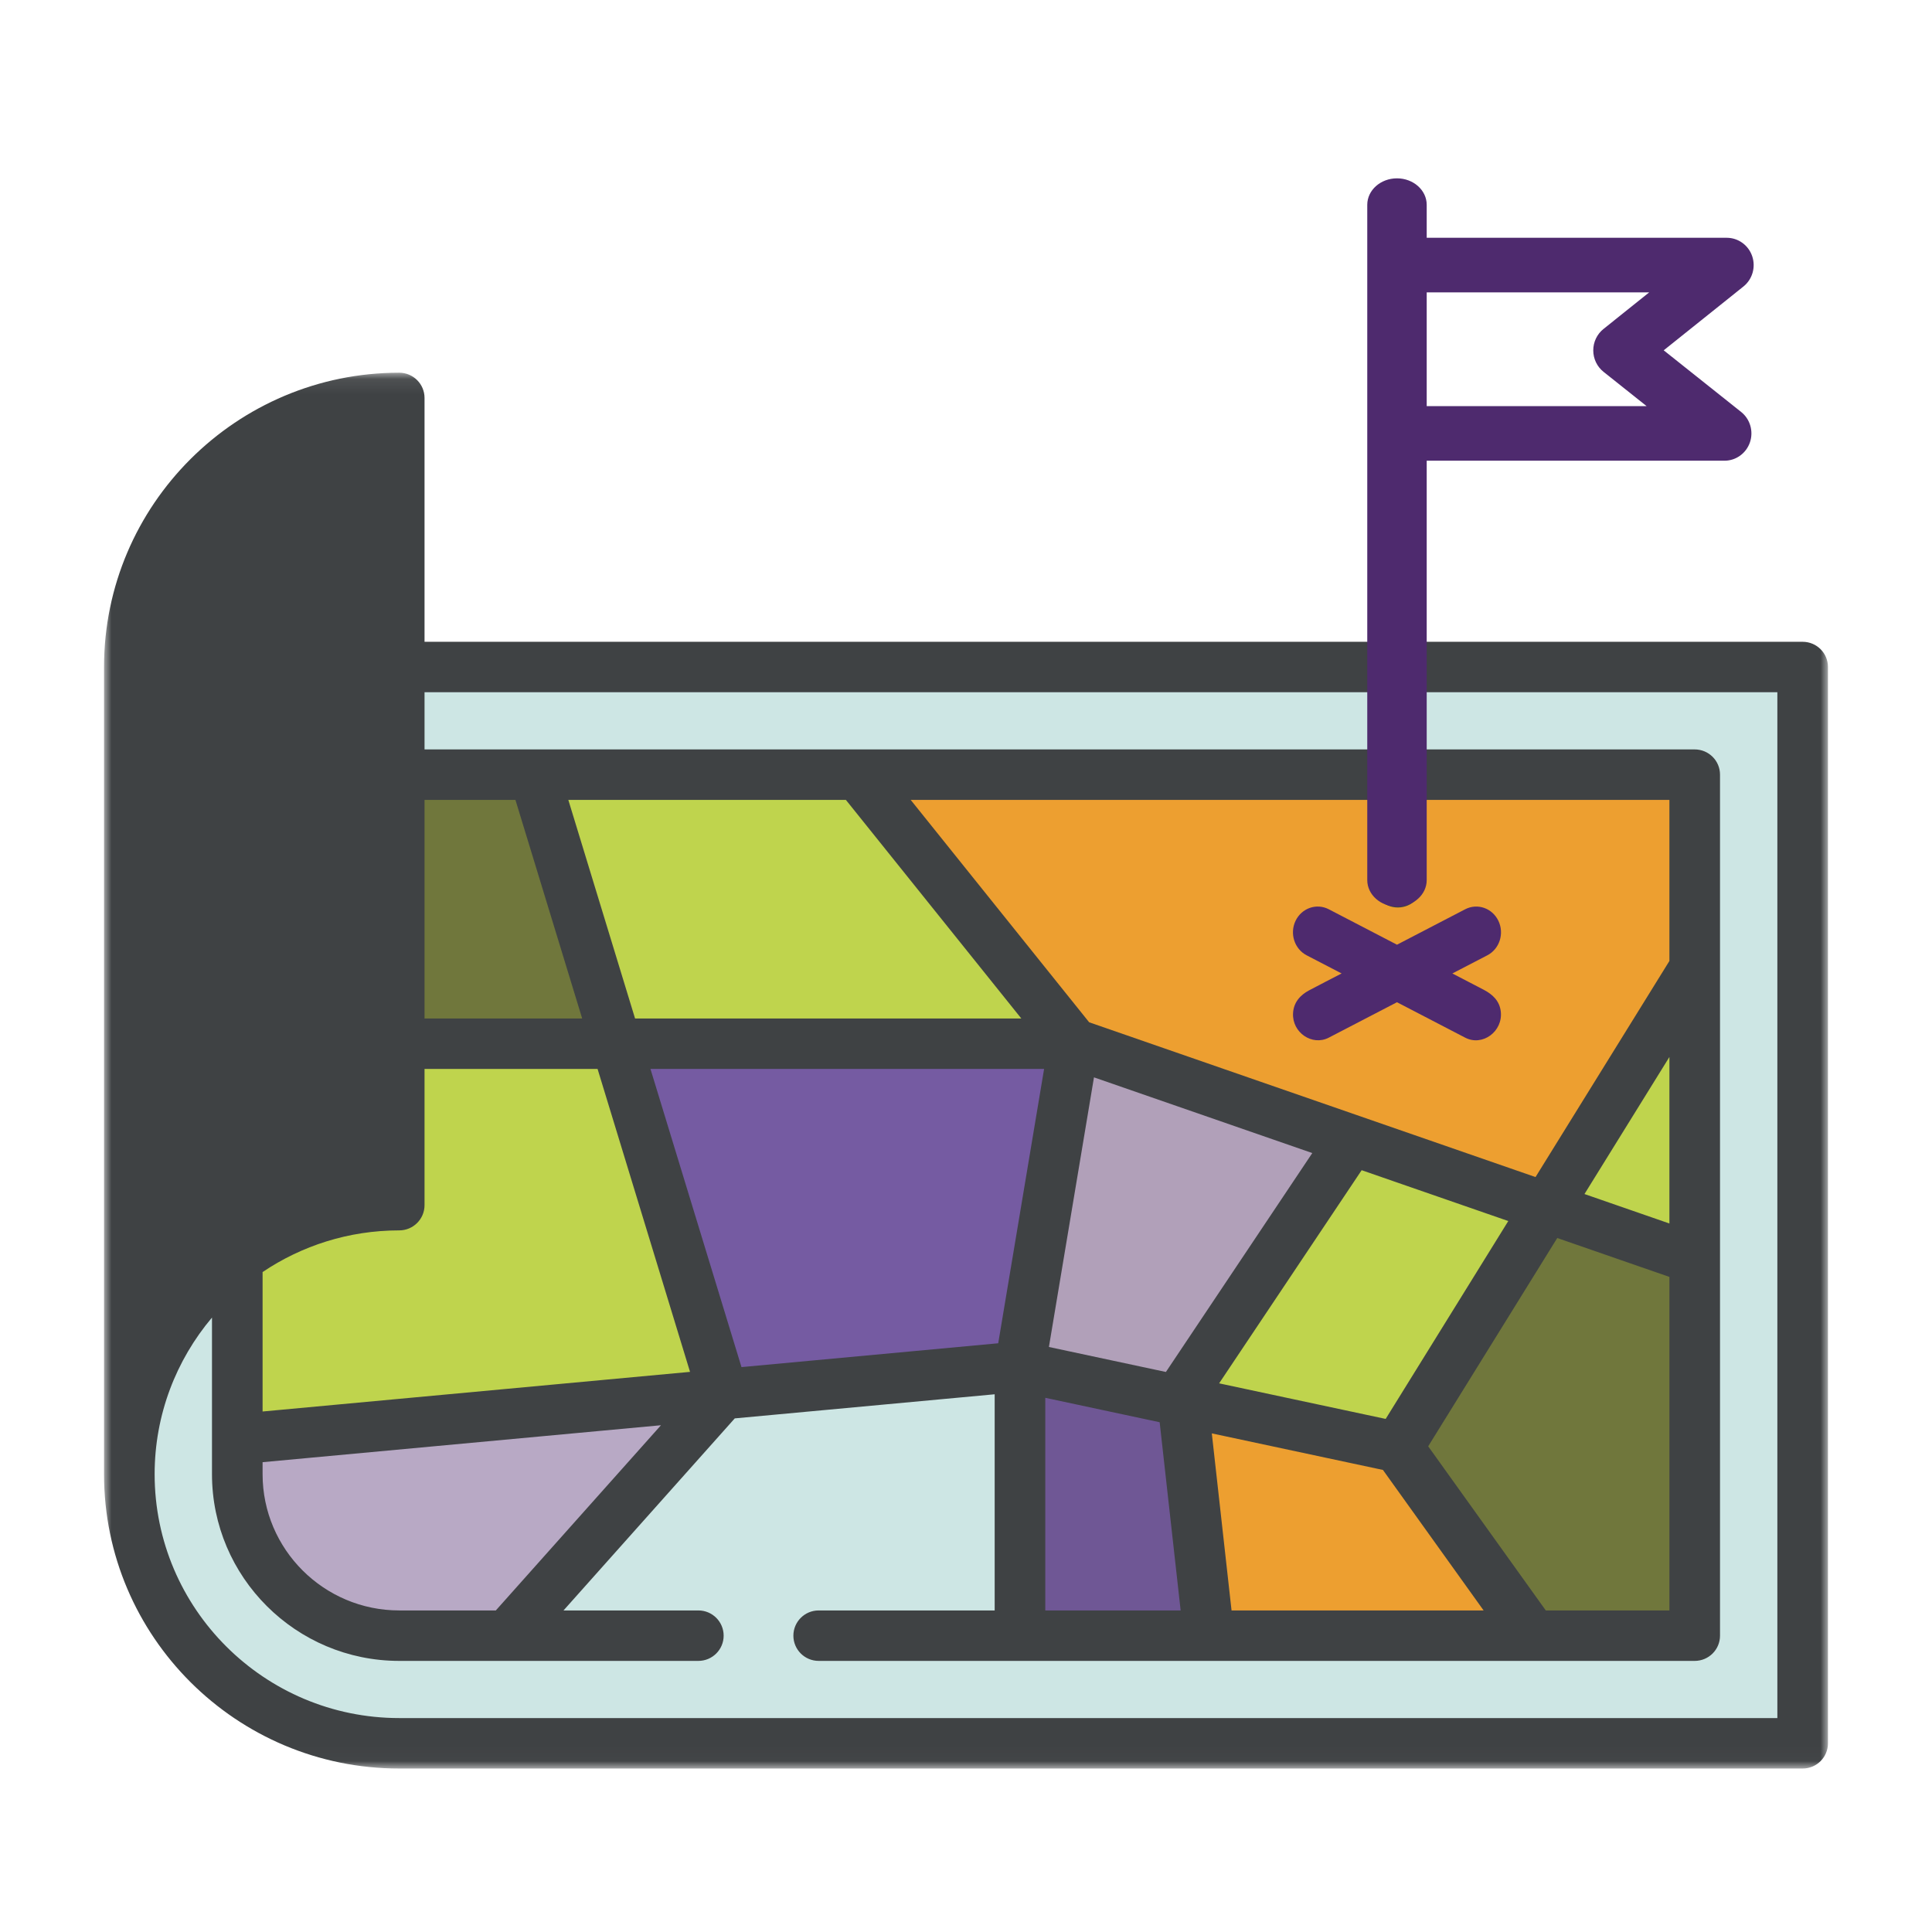
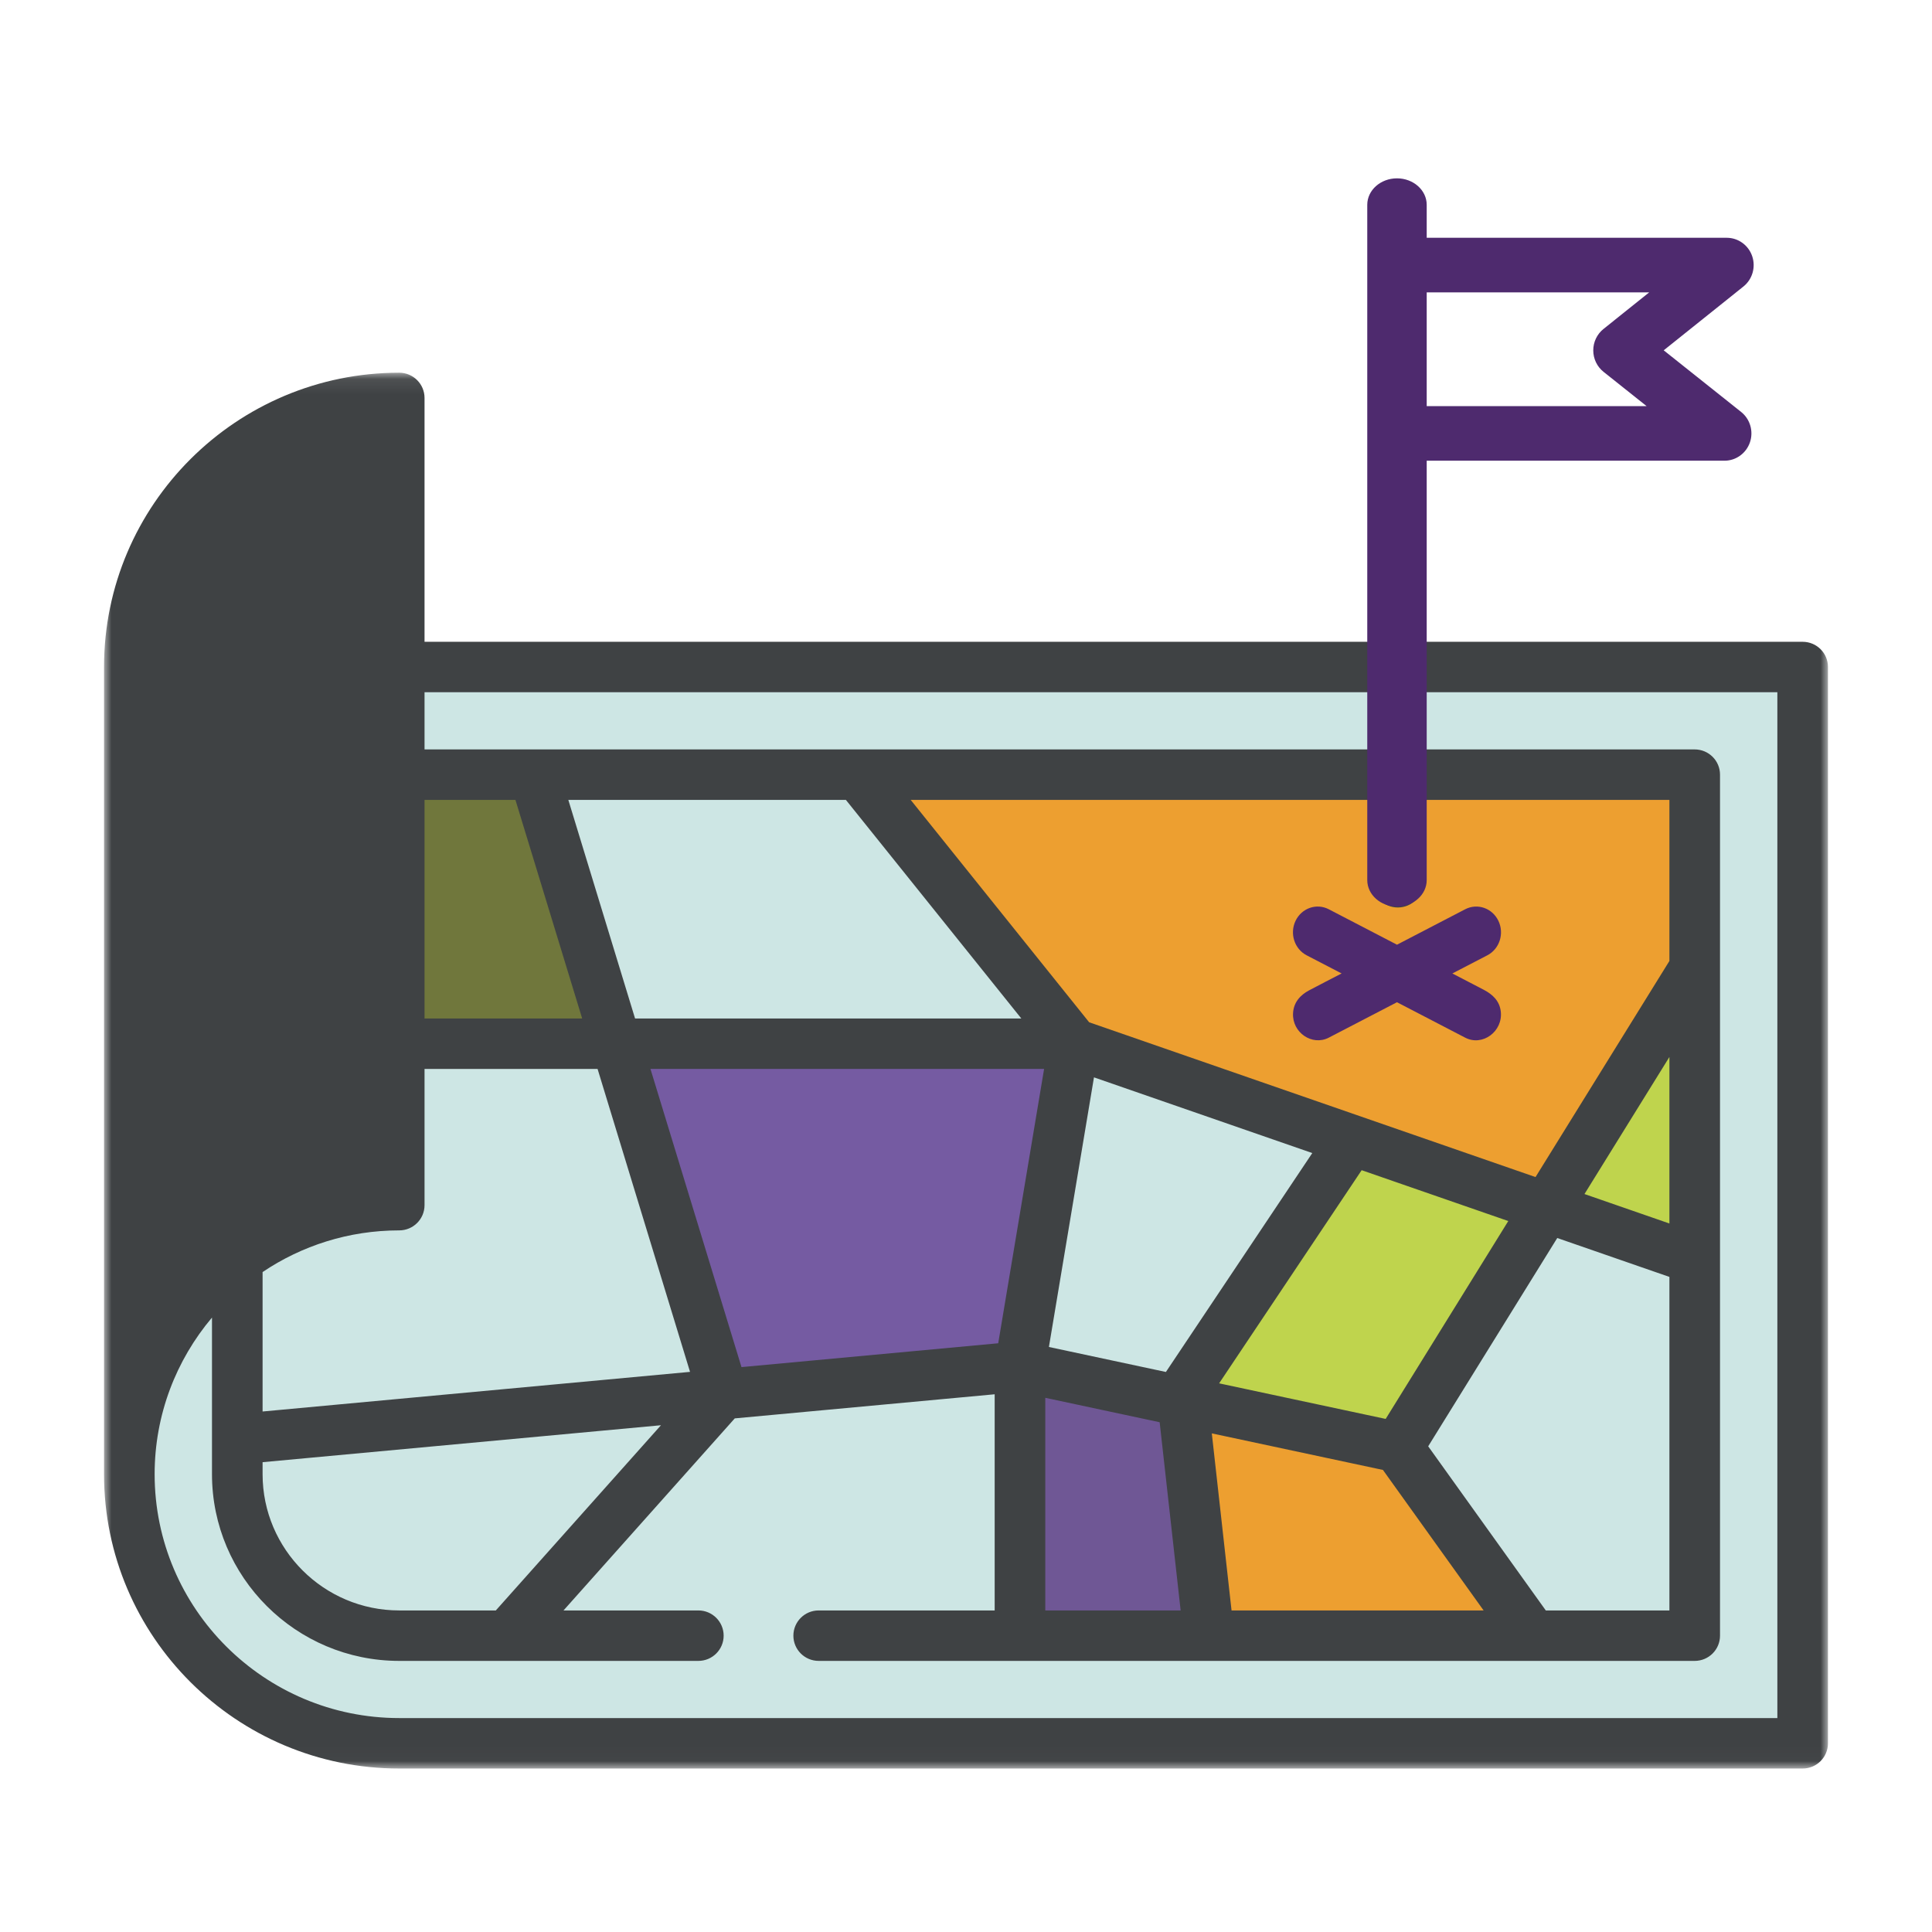
<svg xmlns="http://www.w3.org/2000/svg" xmlns:xlink="http://www.w3.org/1999/xlink" width="130px" height="130px" viewBox="0 0 130 130" version="1.1">
  <title>Icon/map</title>
  <desc>Created with Sketch.</desc>
  <defs>
    <polygon id="path-1" points="0 0.079 116 0.079 116 93.982 0 93.982" />
  </defs>
  <g id="Icon/map" stroke="none" stroke-width="1" fill="none" fill-rule="evenodd">
    <g id="icon-pulse-community" transform="translate(7, 12)">
      <path d="M22.395,106 L114,106 L114,33 L2,33 L2,85.764 C2,96.94 11.131,106 22.395,106" id="Fill-1" fill="#CDE6E4" />
      <polyline id="Fill-2" fill="#ED9F30" points="95 98 74.189 98 73 84 87.865 85.458 95 98" />
      <polyline id="Fill-3" fill="#BFD44D" points="107 73 107 54 97 69.141 107 73" />
      <polyline id="Fill-4" fill="#70773C" points="35 58 20 58 20 40 29.3 40 35 58" />
-       <polyline id="Fill-5" fill="#70773C" points="97.062 70 107 73.927 107 99 96.477 99 88 86.312 97.062 70" />
      <polyline id="Fill-6" fill="#6F5795" points="74 98 62 98 62 80 72.829 83 74 98" />
-       <path d="M19.684,98 L27.612,98 L40,82 L9.181,85.321 L9.194,85.322 C7.933,91.901 12.98,98 19.684,98" id="Fill-7" fill="#B8A9C5" />
      <polyline id="Fill-8" fill="#BFD44D" points="86.101 85 73 80.859 84.354 64 96 68.141 86.101 85" />
-       <polyline id="Fill-9" fill="#B1A0B9" points="72.944 81 62 78.641 65.254 58 83 64.192 72.944 81" />
      <polyline id="Fill-10" fill="#ED9F30" points="96.946 70 65.306 58.416 52 40 107 40 107 52.772 96.946 70" />
      <polyline id="Fill-11" fill="#755BA2" points="41.32 81 62.689 78.641 66 58 35 58 41.32 81" />
-       <polyline id="Fill-12" fill="#BFD44D" points="10 84 41 81.045 35.038 58 10 58 10 84" />
-       <polyline id="Fill-13" fill="#BFD44D" points="51.721 40 29 40 34.607 58 65 58 51.721 40" />
      <g id="Group-17" transform="translate(0, 13)">
        <mask id="mask-2" fill="white">
          <use xlink:href="#path-1" />
        </mask>
        <g id="Clip-15" />
        <path d="M1.785,65.908 L19.631,54.343 L19.631,2.154 C9.775,2.154 1.785,10.12 1.785,19.946 L1.785,65.908" id="Fill-14" fill="#3F4244" mask="url(#mask-2)" />
        <path d="M112.595,90.605 L19.863,90.605 C10.788,90.605 3.405,83.245 3.405,74.197 C3.405,70.187 4.858,66.509 7.264,63.656 L7.264,74.197 C7.264,81.123 12.916,86.758 19.863,86.758 L39.991,86.758 C40.931,86.758 41.693,85.998 41.693,85.061 C41.693,84.123 40.931,83.363 39.991,83.363 L30.918,83.363 L42.441,70.44 L59.929,68.818 L59.929,83.363 L48.087,83.363 C47.147,83.363 46.385,84.123 46.385,85.061 C46.385,85.998 47.147,86.758 48.087,86.758 L107.033,86.758 C107.974,86.758 108.736,85.998 108.736,85.061 L108.736,27.124 C108.736,26.186 107.974,25.427 107.033,25.427 L88.759,25.427 L88.759,21.579 L112.595,21.579 L112.595,90.605 Z M3.405,19.882 C3.405,11.408 9.883,4.413 18.161,3.561 L18.161,54.467 C12.027,54.989 6.68,58.301 3.405,63.121 L3.405,19.882 Z M37.475,70.901 L26.363,83.363 L19.863,83.363 C14.794,83.363 10.669,79.251 10.669,74.197 L10.669,73.387 L37.475,70.901 Z M21.566,56.092 L21.566,46.926 L33.209,46.926 L39.431,67.31 L10.669,69.977 L10.669,60.594 C13.296,58.824 16.461,57.79 19.863,57.79 C20.803,57.79 21.566,57.03 21.566,56.092 Z M21.566,28.822 L27.682,28.822 L32.173,43.532 L21.566,43.532 L21.566,28.822 Z M21.566,25.427 L85.354,25.427 L85.354,21.579 L21.566,21.579 L21.566,25.427 Z M35.732,43.532 L31.241,28.822 L49.917,28.822 L61.722,43.532 L35.732,43.532 Z M63.255,46.926 L60.168,65.386 L42.893,66.989 L36.768,46.926 L63.255,46.926 Z M99.616,55.344 L105.331,46.121 L105.331,57.326 L99.616,55.344 Z M89.1,72.319 L97.784,58.303 L105.331,60.92 L105.331,83.363 L97.013,83.363 L89.1,72.319 Z M86.055,73.909 L92.829,83.363 L75.868,83.363 L74.54,71.449 L86.055,73.909 Z M84.623,53.74 L94.489,57.161 L86.239,70.476 L75.032,68.082 L84.623,53.74 Z M72.443,83.363 L63.335,83.363 L63.335,69.055 L71.031,70.699 L72.443,83.363 Z M71.451,67.317 L63.579,65.635 L66.611,47.493 L81.301,52.587 L71.451,67.317 Z M87.057,36.063 C87.997,36.063 88.759,35.304 88.759,34.366 L88.759,28.822 L105.331,28.822 L105.331,39.661 L96.322,54.202 L66.287,43.787 L54.278,28.822 L85.354,28.822 L85.354,34.366 C85.354,35.304 86.116,36.063 87.057,36.063 Z M114.297,18.185 L88.759,18.185 L88.759,17.87 L85.354,17.87 L85.354,18.185 L21.566,18.185 L21.566,1.777 C21.566,0.839 20.803,0.079 19.863,0.079 C8.911,0.079 0,8.963 0,19.882 L0,74.197 C0,85.117 8.911,94 19.863,94 L114.297,94 C115.238,94 116,93.24 116,92.303 L116,19.882 C116,18.944 115.238,18.185 114.297,18.185 Z" id="Fill-16" fill="#3F4244" mask="url(#mask-2)" />
      </g>
      <path d="M80.176,49.958 C79.765,50.813 80.098,51.853 80.922,52.281 L83.274,53.502 C82.544,53.881 81.81,54.253 81.084,54.64 C80.485,54.958 80.044,55.451 80.006,56.18 C79.938,57.478 81.292,58.402 82.412,57.821 L87,55.438 L91.588,57.821 C92.758,58.429 94.142,57.4 93.984,56.056 C93.9,55.341 93.427,54.909 92.841,54.601 C92.138,54.231 91.431,53.868 90.726,53.502 L93.078,52.281 C93.902,51.853 94.235,50.813 93.823,49.958 C93.412,49.103 92.411,48.756 91.588,49.183 L87,51.567 L82.412,49.183 C81.589,48.755 80.588,49.102 80.176,49.958" id="Fill-18" fill="#4E2A6E" />
      <path d="M87,49 C85.896,49 85,48.202 85,47.218 L85,1.782 C85,0.798 85.896,0 87,0 C88.104,0 89,0.798 89,1.782 L89,47.218 C89,48.202 88.104,49 87,49" id="Fill-19" fill="#4E2A6E" />
      <path d="M109.038,19 L87.905,19 C86.905,19 86.094,18.178 86.094,17.163 C86.094,16.149 86.905,15.327 87.905,15.327 L103.796,15.327 L100.9,13.021 C100.463,12.674 100.208,12.142 100.207,11.579 C100.206,11.016 100.46,10.484 100.896,10.135 L103.971,7.673 L87.811,7.673 C86.811,7.673 86,6.851 86,5.837 C86,4.823 86.811,4 87.811,4 L109.189,4 C109.96,4 110.647,4.495 110.9,5.234 C111.153,5.973 110.917,6.794 110.311,7.279 L104.947,11.572 L110.156,15.718 C110.764,16.202 111.002,17.023 110.75,17.763 C110.497,18.503 109.81,19 109.038,19" id="Fill-20" fill="#4E2A6E" />
    </g>
  </g>
</svg>